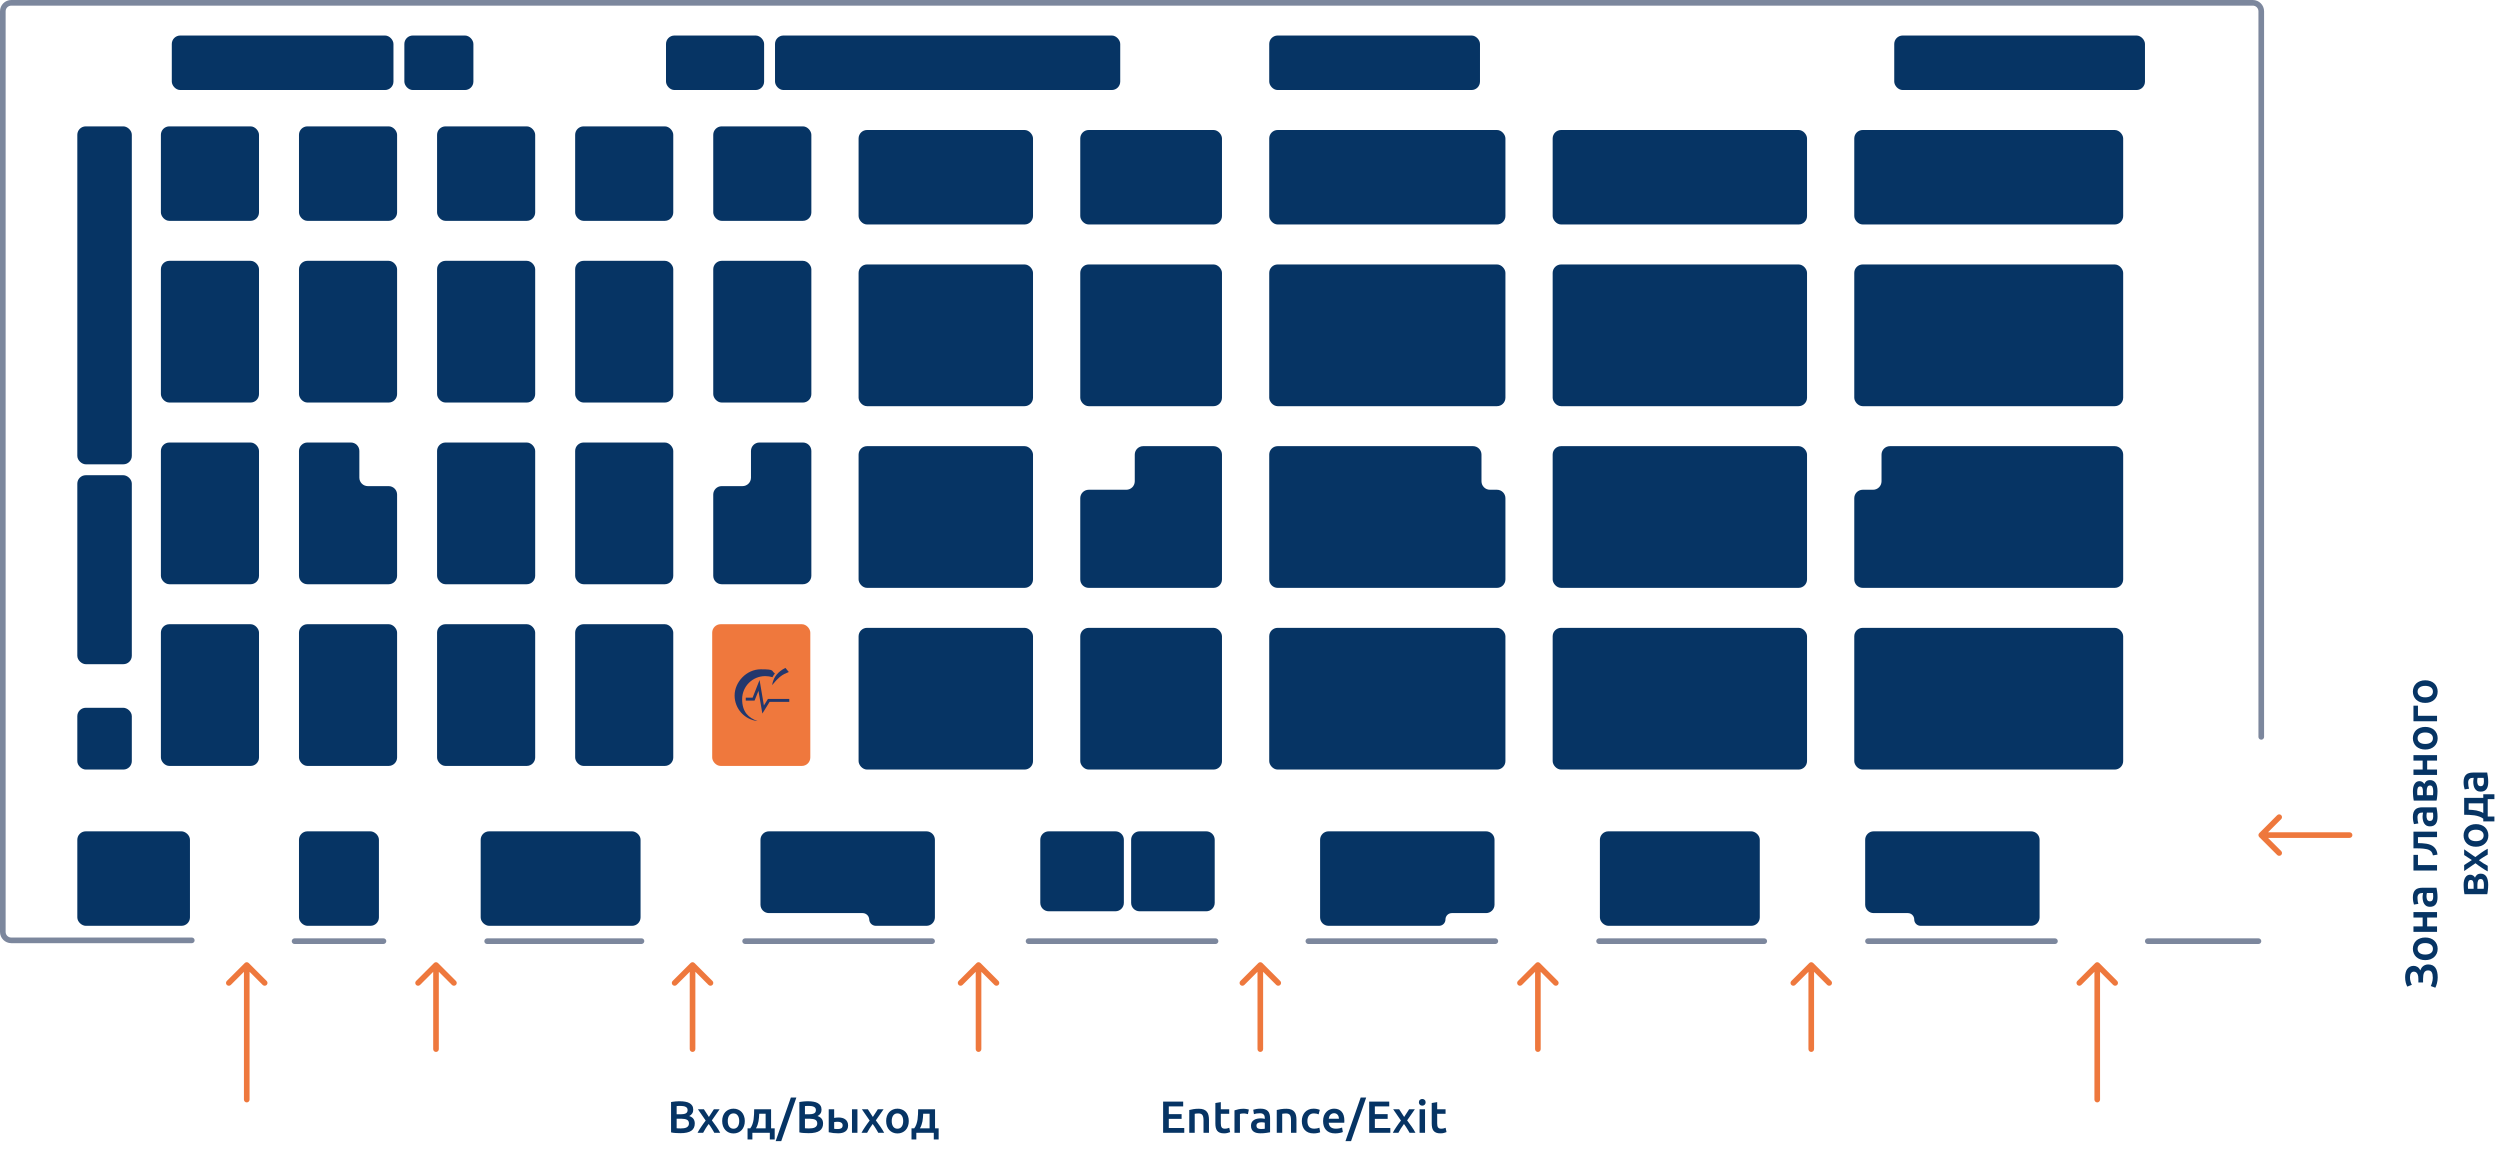
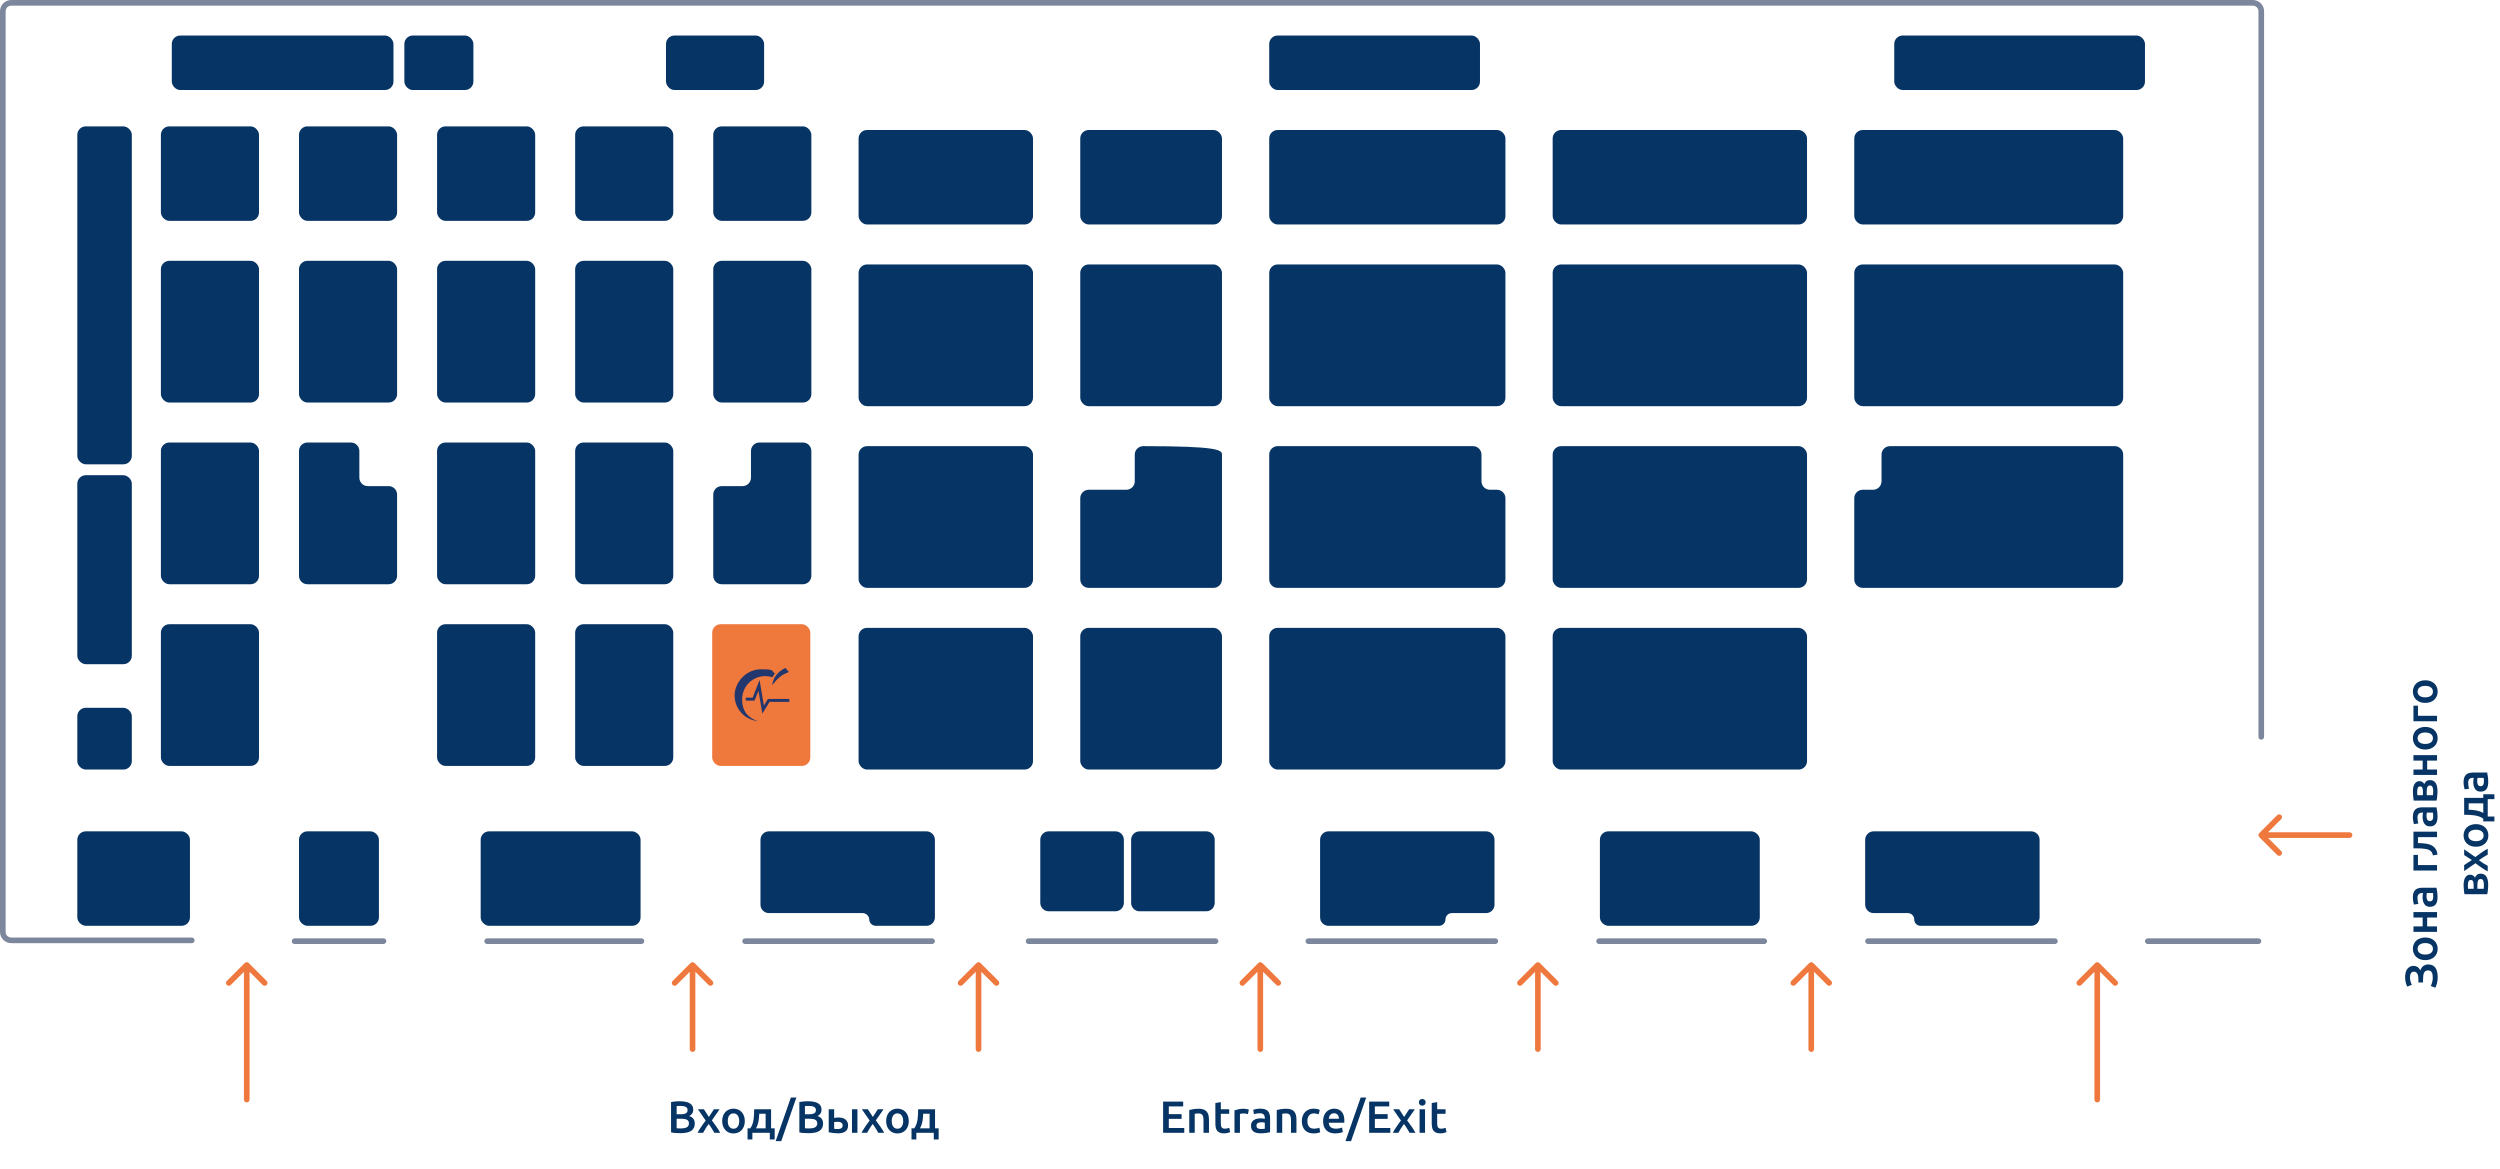
<svg xmlns="http://www.w3.org/2000/svg" width="789" height="369" viewBox="0 0 789 369" fill="none">
  <path d="M60.525 296.776L3.557 296.776C2.084 296.776 0.889 295.581 0.889 294.108L0.889 3.557C0.889 2.084 2.084 0.889 3.557 0.889L710.986 0.889C712.46 0.889 713.654 2.084 713.654 3.557L713.654 232.552" stroke="#7C879D" stroke-width="1.779" stroke-linecap="round" stroke-linejoin="round" />
  <rect x="570.3" y="242.874" width="80.279" height="44.727" rx="2.668" transform="rotate(180 570.3 242.874)" fill="#063464" />
  <rect x="570.299" y="185.531" width="80.279" height="44.727" rx="2.668" transform="rotate(180 570.299 185.531)" fill="#063464" />
  <rect x="570.299" y="128.189" width="80.279" height="44.727" rx="2.668" transform="rotate(180 570.299 128.189)" fill="#063464" />
  <rect x="570.299" y="70.846" width="80.279" height="29.818" rx="2.668" transform="rotate(180 570.299 70.846)" fill="#063464" />
  <rect x="326.02" y="242.874" width="55.049" height="44.727" rx="2.668" transform="rotate(180 326.02 242.874)" fill="#063464" />
  <rect x="326.02" y="185.531" width="55.049" height="44.727" rx="2.668" transform="rotate(180 326.02 185.531)" fill="#063464" />
  <rect x="326.02" y="128.189" width="55.049" height="44.727" rx="2.668" transform="rotate(180 326.02 128.189)" fill="#063464" />
  <rect x="326.02" y="70.846" width="55.049" height="29.818" rx="2.668" transform="rotate(180 326.02 70.846)" fill="#063464" />
  <rect x="475.11" y="242.874" width="74.545" height="44.727" rx="2.668" transform="rotate(180 475.11 242.874)" fill="#063464" />
  <rect x="475.112" y="128.189" width="74.545" height="44.727" rx="2.668" transform="rotate(180 475.112 128.189)" fill="#063464" />
  <rect x="475.112" y="70.846" width="74.545" height="29.818" rx="2.668" transform="rotate(180 475.112 70.846)" fill="#063464" />
  <path d="M400.566 182.863C400.566 184.336 401.76 185.531 403.234 185.531L472.443 185.531C473.916 185.531 475.111 184.336 475.111 182.863L475.111 157.234C475.111 155.761 473.916 154.566 472.443 154.566L470.224 154.566C468.75 154.566 467.556 153.372 467.556 151.898L467.556 143.472C467.556 141.998 466.361 140.804 464.888 140.804L403.234 140.804C401.76 140.804 400.566 141.998 400.566 143.472L400.566 182.863Z" fill="#063464" />
  <rect x="385.656" y="242.874" width="44.727" height="44.727" rx="2.668" transform="rotate(180 385.656 242.874)" fill="#063464" />
  <rect x="385.656" y="128.189" width="44.727" height="44.727" rx="2.668" transform="rotate(180 385.656 128.189)" fill="#063464" />
  <rect x="385.656" y="70.846" width="44.727" height="29.818" rx="2.668" transform="rotate(180 385.656 70.846)" fill="#063464" />
-   <path d="M385.656 182.863C385.656 184.336 384.462 185.531 382.988 185.531L343.597 185.531C342.124 185.531 340.929 184.336 340.929 182.863L340.929 157.234C340.929 155.761 342.124 154.566 343.597 154.566L355.464 154.566C356.937 154.566 358.132 153.372 358.132 151.898L358.132 143.472C358.132 141.998 359.326 140.804 360.8 140.804L382.988 140.804C384.462 140.804 385.656 141.998 385.656 143.472L385.656 182.863Z" fill="#063464" />
+   <path d="M385.656 182.863C385.656 184.336 384.462 185.531 382.988 185.531L343.597 185.531C342.124 185.531 340.929 184.336 340.929 182.863L340.929 157.234C340.929 155.761 342.124 154.566 343.597 154.566L355.464 154.566C356.937 154.566 358.132 153.372 358.132 151.898L358.132 143.472C358.132 141.998 359.326 140.804 360.8 140.804C384.462 140.804 385.656 141.998 385.656 143.472L385.656 182.863Z" fill="#063464" />
  <rect x="212.483" y="241.727" width="30.965" height="44.727" rx="2.668" transform="rotate(180 212.483 241.727)" fill="#063464" />
  <rect x="255.733" y="241.727" width="30.965" height="44.727" rx="2.668" transform="rotate(180 255.733 241.727)" fill="#EF783D" />
  <rect x="212.483" y="184.385" width="30.965" height="44.727" rx="2.668" transform="rotate(180 212.483 184.385)" fill="#063464" />
  <rect x="212.483" y="127.043" width="30.965" height="44.727" rx="2.668" transform="rotate(180 212.483 127.043)" fill="#063464" />
  <rect x="212.483" y="69.7" width="30.965" height="29.818" rx="2.668" transform="rotate(180 212.483 69.7)" fill="#063464" />
  <rect x="168.903" y="241.727" width="30.965" height="44.727" rx="2.668" transform="rotate(180 168.903 241.727)" fill="#063464" />
  <rect x="168.904" y="184.385" width="30.965" height="44.727" rx="2.668" transform="rotate(180 168.904 184.385)" fill="#063464" />
  <rect x="168.904" y="127.042" width="30.965" height="44.727" rx="2.668" transform="rotate(180 168.904 127.042)" fill="#063464" />
  <rect x="168.904" y="69.7" width="30.965" height="29.818" rx="2.668" transform="rotate(180 168.904 69.7)" fill="#063464" />
  <rect x="81.743" y="241.727" width="30.965" height="44.727" rx="2.668" transform="rotate(180 81.743 241.727)" fill="#063464" />
  <rect x="81.743" y="184.385" width="30.965" height="44.727" rx="2.668" transform="rotate(180 81.743 184.385)" fill="#063464" />
  <rect x="81.743" y="127.042" width="30.965" height="44.727" rx="2.668" transform="rotate(180 81.743 127.042)" fill="#063464" />
  <rect x="81.743" y="69.7" width="30.965" height="29.818" rx="2.668" transform="rotate(180 81.743 69.7)" fill="#063464" />
  <rect x="256.064" y="127.042" width="30.965" height="44.727" rx="2.668" transform="rotate(180 256.064 127.042)" fill="#063464" />
  <rect x="256.064" y="69.7" width="30.965" height="29.818" rx="2.668" transform="rotate(180 256.064 69.7)" fill="#063464" />
  <path d="M256.063 181.717C256.063 183.19 254.868 184.385 253.395 184.385L227.766 184.385C226.292 184.385 225.098 183.19 225.098 181.717L225.098 156.088C225.098 154.614 226.292 153.42 227.766 153.42L234.339 153.42C235.813 153.42 237.007 152.225 237.007 150.752L237.007 142.325C237.007 140.852 238.202 139.658 239.675 139.658L253.395 139.658C254.868 139.658 256.063 140.852 256.063 142.325L256.063 181.717Z" fill="#063464" />
  <rect x="125.323" y="127.042" width="30.965" height="44.727" rx="2.668" transform="rotate(180 125.323 127.042)" fill="#063464" />
-   <rect x="125.323" y="241.727" width="30.965" height="44.727" rx="2.668" transform="rotate(180 125.323 241.727)" fill="#063464" />
  <rect x="125.323" y="69.7" width="30.965" height="29.818" rx="2.668" transform="rotate(180 125.323 69.7)" fill="#063464" />
  <path d="M94.358 181.717C94.358 183.19 95.552 184.385 97.025 184.385L122.654 184.385C124.128 184.385 125.322 183.19 125.322 181.717L125.322 156.088C125.322 154.614 124.128 153.42 122.654 153.42L116.081 153.42C114.607 153.42 113.413 152.225 113.413 150.752L113.413 142.326C113.413 140.852 112.218 139.658 110.745 139.658L97.025 139.658C95.552 139.658 94.358 140.852 94.358 142.326L94.358 181.717Z" fill="#063464" />
-   <rect x="670.075" y="242.874" width="84.867" height="44.727" rx="2.668" transform="rotate(180 670.075 242.874)" fill="#063464" />
  <path d="M670.075 182.863C670.075 184.336 668.88 185.531 667.407 185.531L587.876 185.531C586.403 185.531 585.208 184.336 585.208 182.863L585.208 157.234C585.208 155.761 586.403 154.566 587.876 154.566L591.142 154.566C592.615 154.566 593.81 153.372 593.81 151.898L593.81 143.472C593.81 141.998 595.004 140.804 596.478 140.804L667.407 140.804C668.88 140.804 670.075 141.998 670.075 143.472L670.075 182.863Z" fill="#063464" />
  <rect x="670.075" y="128.189" width="84.867" height="44.727" rx="2.668" transform="rotate(180 670.075 128.189)" fill="#063464" />
  <rect x="670.075" y="70.846" width="84.867" height="29.818" rx="2.668" transform="rotate(180 670.075 70.846)" fill="#063464" />
  <rect x="676.954" y="28.414" width="79.132" height="17.203" rx="2.668" transform="rotate(180 676.954 28.414)" fill="#063464" />
  <rect x="467.083" y="28.413" width="66.517" height="17.203" rx="2.668" transform="rotate(180 467.083 28.413)" fill="#063464" />
-   <rect x="353.545" y="28.413" width="108.95" height="17.203" rx="2.668" transform="rotate(180 353.545 28.413)" fill="#063464" />
  <rect x="241.154" y="28.413" width="30.965" height="17.203" rx="2.668" transform="rotate(180 241.154 28.413)" fill="#063464" />
  <rect x="149.405" y="28.413" width="21.79" height="17.203" rx="2.668" transform="rotate(180 149.405 28.413)" fill="#063464" />
  <rect x="124.176" y="28.413" width="69.958" height="17.203" rx="2.668" transform="rotate(180 124.176 28.413)" fill="#063464" />
  <rect width="106.657" height="17.203" rx="2.668" transform="matrix(-4.37114e-08 -1 -1 4.37114e-08 41.603 146.538)" fill="#063464" />
  <rect width="59.636" height="17.203" rx="2.668" transform="matrix(-4.37114e-08 -1 -1 4.37114e-08 41.603 209.615)" fill="#063464" />
  <rect width="19.496" height="17.203" rx="2.668" transform="matrix(-4.37114e-08 -1 -1 4.37114e-08 41.603 242.874)" fill="#063464" />
  <rect width="29.818" height="35.552" rx="2.668" transform="matrix(-4.37114e-08 -1 -1 4.37114e-08 59.952 292.188)" fill="#063464" />
  <rect width="29.818" height="25.231" rx="2.668" transform="matrix(-4.37114e-08 -1 -1 4.37114e-08 119.589 292.188)" fill="#063464" />
  <rect width="29.818" height="50.461" rx="2.668" transform="matrix(-4.37114e-08 -1 -1 4.37114e-08 202.161 292.188)" fill="#063464" />
  <rect width="29.818" height="50.461" rx="2.668" transform="matrix(-4.37114e-08 -1 -1 4.37114e-08 555.39 292.188)" fill="#063464" />
  <path d="M292.387 292.188C293.861 292.188 295.055 290.993 295.055 289.52L295.055 265.038C295.055 263.564 293.861 262.37 292.387 262.37L242.674 262.37C241.201 262.37 240.007 263.564 240.007 265.038L240.007 285.506C240.007 286.979 241.201 288.174 242.674 288.174L272.239 288.174C273.361 288.174 274.284 289.059 274.33 290.181C274.376 291.302 275.298 292.188 276.421 292.188L292.387 292.188Z" fill="#063464" />
  <path d="M380.696 287.601C382.169 287.601 383.364 286.406 383.364 284.933L383.363 265.038C383.363 263.565 382.169 262.37 380.696 262.37L359.654 262.37C358.181 262.37 356.986 263.565 356.986 265.038L356.986 284.933C356.986 286.406 358.181 287.601 359.654 287.601L373.393 287.601L376.22 287.601L380.696 287.601Z" fill="#063464" />
  <path d="M352.023 287.601C353.497 287.601 354.691 286.406 354.691 284.933L354.691 265.038C354.691 263.565 353.497 262.37 352.023 262.37L330.982 262.37C329.508 262.37 328.314 263.565 328.314 265.038L328.314 284.933C328.314 286.406 329.508 287.601 330.982 287.601L344.721 287.601L347.547 287.601L352.023 287.601Z" fill="#063464" />
  <path d="M419.289 292.188C417.816 292.188 416.622 290.993 416.622 289.52L416.622 265.038C416.622 263.564 417.816 262.37 419.289 262.37L469.002 262.37C470.476 262.37 471.67 263.564 471.67 265.038L471.67 285.506C471.67 286.979 470.476 288.174 469.002 288.174L458.195 288.174C457.086 288.174 456.188 289.072 456.188 290.181C456.188 291.289 455.289 292.188 454.181 292.188L419.289 292.188Z" fill="#063464" />
  <path d="M641.028 292.188C642.502 292.188 643.696 290.993 643.696 289.52L643.696 265.038C643.696 263.564 642.502 262.37 641.028 262.37L591.316 262.37C589.842 262.37 588.648 263.564 588.648 265.038L588.648 285.506C588.648 286.979 589.842 288.174 591.316 288.174L602.123 288.174C603.232 288.174 604.13 289.072 604.13 290.181C604.13 291.289 605.029 292.188 606.137 292.188L641.028 292.188Z" fill="#063464" />
  <line x1="0.889" y1="-0.889" x2="35.81" y2="-0.889" transform="matrix(-1 8.74228e-08 8.74228e-08 1 713.654 297.922)" stroke="#7C879D" stroke-width="1.779" stroke-linecap="round" />
  <line x1="0.889" y1="-0.889" x2="59.894" y2="-0.889" transform="matrix(-1 8.74228e-08 8.74228e-08 1 649.432 297.922)" stroke="#7C879D" stroke-width="1.779" stroke-linecap="round" />
  <line x1="0.889" y1="-0.889" x2="59.894" y2="-0.889" transform="matrix(-1 8.74228e-08 8.74228e-08 1 472.817 297.922)" stroke="#7C879D" stroke-width="1.779" stroke-linecap="round" />
  <line x1="0.889" y1="-0.889" x2="59.894" y2="-0.889" transform="matrix(-1 8.74228e-08 8.74228e-08 1 384.51 297.922)" stroke="#7C879D" stroke-width="1.779" stroke-linecap="round" />
  <line x1="0.889" y1="-0.889" x2="59.894" y2="-0.889" transform="matrix(-1 8.74228e-08 8.74228e-08 1 295.057 297.922)" stroke="#7C879D" stroke-width="1.779" stroke-linecap="round" />
  <line x1="0.889" y1="-0.889" x2="49.585" y2="-0.889" transform="matrix(-1 8.74228e-08 -0.023 1 203.315 297.922)" stroke="#7C879D" stroke-width="1.779" stroke-linecap="round" />
  <line x1="0.889" y1="-0.889" x2="28.936" y2="-0.889" transform="matrix(-1 8.74228e-08 -0.023 1 121.887 297.922)" stroke="#7C879D" stroke-width="1.779" stroke-linecap="round" />
  <line x1="0.889" y1="-0.889" x2="53.012" y2="-0.889" transform="matrix(-1 8.74228e-08 8.74228e-08 1 557.684 297.922)" stroke="#7C879D" stroke-width="1.779" stroke-linecap="round" />
  <path d="M244.563 212.544C244.255 212.896 244.035 213.291 243.815 213.687C243.815 213.687 243.815 213.687 243.815 213.731C243.111 213.511 242.319 213.379 241.526 213.379C237.477 213.379 234.219 216.632 234.219 220.675C234.219 224.719 236.244 226.565 239.105 227.576C234.968 227.136 231.842 223.664 231.842 219.489C231.842 215.313 235.54 211.226 240.118 211.226C244.695 211.226 243.287 211.709 244.563 212.544Z" fill="#22376D" />
  <path d="M249.009 212.06C247.909 212.499 247.116 212.851 246.236 213.554C246.148 213.598 246.104 213.686 246.016 213.73C245.752 213.95 245.488 214.214 245.179 214.521C245.003 214.697 244.871 214.873 244.695 215.049C244.387 215.4 244.035 215.796 243.683 216.235C243.771 215.752 243.859 215.268 244.035 214.829C244.123 214.565 244.211 214.345 244.343 214.082C244.563 213.686 244.783 213.291 245.091 212.939C245.752 212.104 246.676 211.401 247.865 210.785L248.965 212.104L249.009 212.06Z" fill="#22376D" />
  <path d="M240.601 225.201L239.369 218.037L238.136 221.114H235.363V220.191H237.52L239.721 214.609L241.086 222.652L242.362 220.586H249.097V221.509H242.89L240.601 225.201Z" fill="#22376D" />
  <path d="M662.518 303.93C662.17 303.583 661.607 303.583 661.26 303.93L655.6 309.589C655.253 309.937 655.253 310.5 655.6 310.847C655.948 311.194 656.511 311.194 656.858 310.847L661.889 305.816L666.919 310.847C667.267 311.194 667.83 311.194 668.177 310.847C668.524 310.5 668.524 309.937 668.177 309.589L662.518 303.93ZM660.999 347.033C660.999 347.524 661.398 347.922 661.889 347.922C662.38 347.922 662.778 347.524 662.778 347.033L661.889 347.033L660.999 347.033ZM661.889 304.559L660.999 304.559L660.999 347.033L661.889 347.033L662.778 347.033L662.778 304.559L661.889 304.559Z" fill="#EE783D" />
  <path d="M713.024 262.925C712.677 263.272 712.677 263.835 713.024 264.183L718.684 269.842C719.031 270.189 719.594 270.189 719.942 269.842C720.289 269.495 720.289 268.932 719.942 268.585L714.911 263.554L719.942 258.523C720.289 258.176 720.289 257.613 719.942 257.265C719.594 256.918 719.031 256.918 718.684 257.265L713.024 262.925ZM741.527 264.443C742.018 264.443 742.416 264.045 742.416 263.554C742.416 263.063 742.018 262.665 741.527 262.665V263.554V264.443ZM713.653 263.554V264.443L741.527 264.443V263.554V262.665L713.653 262.665V263.554Z" fill="#EE783D" />
  <path d="M572.261 303.93C571.914 303.583 571.351 303.583 571.004 303.93L565.344 309.589C564.997 309.937 564.997 310.5 565.344 310.847C565.692 311.194 566.255 311.194 566.602 310.847L571.633 305.816L576.663 310.847C577.011 311.194 577.574 311.194 577.921 310.847C578.268 310.5 578.268 309.937 577.921 309.589L572.261 303.93ZM570.743 331.105C570.743 331.596 571.141 331.994 571.633 331.994C572.124 331.994 572.522 331.596 572.522 331.105L571.633 331.105L570.743 331.105ZM571.633 304.559L570.743 304.559L570.743 331.105L571.633 331.105L572.522 331.105L572.522 304.559L571.633 304.559Z" fill="#EE783D" />
  <path d="M485.987 303.93C485.639 303.583 485.076 303.583 484.729 303.93L479.07 309.589C478.722 309.937 478.722 310.5 479.07 310.847C479.417 311.194 479.98 311.194 480.327 310.847L485.358 305.816L490.389 310.847C490.736 311.194 491.299 311.194 491.646 310.847C491.994 310.5 491.994 309.937 491.646 309.589L485.987 303.93ZM484.469 331.105C484.469 331.596 484.867 331.994 485.358 331.994C485.849 331.994 486.247 331.596 486.247 331.105L485.358 331.105L484.469 331.105ZM485.358 304.559L484.469 304.559L484.469 331.105L485.358 331.105L486.247 331.105L486.247 304.559L485.358 304.559Z" fill="#EE783D" />
  <path d="M398.383 303.93C398.036 303.583 397.473 303.583 397.125 303.93L391.466 309.589C391.119 309.937 391.119 310.5 391.466 310.847C391.813 311.194 392.376 311.194 392.723 310.847L397.754 305.816L402.785 310.847C403.132 311.194 403.695 311.194 404.042 310.847C404.39 310.5 404.39 309.937 404.042 309.589L398.383 303.93ZM396.865 331.105C396.865 331.596 397.263 331.994 397.754 331.994C398.245 331.994 398.643 331.596 398.643 331.105L397.754 331.105L396.865 331.105ZM397.754 304.559L396.865 304.559L396.865 331.105L397.754 331.105L398.643 331.105L398.643 304.559L397.754 304.559Z" fill="#EE783D" />
  <path d="M309.454 303.93C309.107 303.583 308.544 303.583 308.197 303.93L302.537 309.589C302.19 309.937 302.19 310.5 302.537 310.847C302.884 311.194 303.447 311.194 303.795 310.847L308.825 305.816L313.856 310.847C314.203 311.194 314.766 311.194 315.114 310.847C315.461 310.5 315.461 309.937 315.114 309.589L309.454 303.93ZM307.936 331.105C307.936 331.596 308.334 331.994 308.825 331.994C309.317 331.994 309.715 331.596 309.715 331.105L308.825 331.105L307.936 331.105ZM308.825 304.559L307.936 304.559L307.936 331.105L308.825 331.105L309.715 331.105L309.715 304.559L308.825 304.559Z" fill="#EE783D" />
  <path d="M219.197 303.93C218.85 303.583 218.287 303.583 217.94 303.93L212.28 309.589C211.933 309.937 211.933 310.5 212.28 310.847C212.627 311.194 213.19 311.194 213.538 310.847L218.568 305.816L223.599 310.847C223.946 311.194 224.509 311.194 224.857 310.847C225.204 310.5 225.204 309.937 224.857 309.589L219.197 303.93ZM217.679 331.105C217.679 331.596 218.077 331.994 218.568 331.994C219.06 331.994 219.458 331.596 219.458 331.105L218.568 331.105L217.679 331.105ZM218.568 304.559L217.679 304.559L217.679 331.105L218.568 331.105L219.458 331.105L219.458 304.559L218.568 304.559Z" fill="#EE783D" />
-   <path d="M138.232 303.93C137.885 303.583 137.322 303.583 136.974 303.93L131.315 309.589C130.968 309.937 130.968 310.5 131.315 310.847C131.662 311.194 132.225 311.194 132.572 310.847L137.603 305.816L142.634 310.847C142.981 311.194 143.544 311.194 143.891 310.847C144.239 310.5 144.239 309.937 143.891 309.589L138.232 303.93ZM136.714 331.105C136.714 331.596 137.112 331.994 137.603 331.994C138.094 331.994 138.492 331.596 138.492 331.105L137.603 331.105L136.714 331.105ZM137.603 304.559L136.714 304.559L136.714 331.105L137.603 331.105L138.492 331.105L138.492 304.559L137.603 304.559Z" fill="#EE783D" />
  <path d="M78.502 303.93C78.155 303.583 77.592 303.583 77.245 303.93L71.585 309.589C71.238 309.937 71.238 310.5 71.585 310.847C71.933 311.194 72.496 311.194 72.843 310.847L77.874 305.816L82.904 310.847C83.251 311.194 83.815 311.194 84.162 310.847C84.509 310.5 84.509 309.937 84.162 309.589L78.502 303.93ZM76.984 347.033C76.984 347.524 77.382 347.922 77.874 347.922C78.365 347.922 78.763 347.524 78.763 347.033L77.874 347.033L76.984 347.033ZM77.874 304.559L76.984 304.559L76.984 347.033L77.874 347.033L78.763 347.033L78.763 304.559L77.874 304.559Z" fill="#EE783D" />
  <path d="M214.759 357.632C214.237 357.632 213.711 357.613 213.18 357.575C212.649 357.547 212.184 357.48 211.785 357.376L211.785 347.8C211.994 347.762 212.217 347.729 212.454 347.701C212.691 347.663 212.933 347.634 213.18 347.615C213.426 347.596 213.668 347.582 213.905 347.572C214.152 347.563 214.385 347.558 214.603 347.558C215.2 347.558 215.755 347.606 216.267 347.701C216.78 347.786 217.221 347.933 217.591 348.142C217.97 348.35 218.264 348.625 218.473 348.967C218.682 349.308 218.786 349.73 218.786 350.233C218.786 350.698 218.672 351.096 218.444 351.428C218.226 351.76 217.918 352.026 217.52 352.225C218.117 352.424 218.558 352.719 218.843 353.107C219.127 353.496 219.27 353.99 219.27 354.587C219.27 355.602 218.9 356.366 218.16 356.878C217.42 357.381 216.286 357.632 214.759 357.632ZM213.55 353.079V356.081C213.749 356.1 213.962 356.115 214.19 356.124C214.418 356.133 214.626 356.138 214.816 356.138C215.186 356.138 215.528 356.115 215.841 356.067C216.163 356.02 216.438 355.939 216.666 355.825C216.903 355.702 217.088 355.541 217.221 355.341C217.363 355.142 217.434 354.886 217.434 354.573C217.434 354.013 217.23 353.624 216.822 353.406C216.414 353.188 215.85 353.079 215.129 353.079H213.55ZM213.55 351.67H214.816C215.499 351.67 216.035 351.576 216.424 351.386C216.813 351.187 217.007 350.836 217.007 350.333C217.007 349.859 216.803 349.522 216.396 349.323C215.997 349.123 215.475 349.024 214.83 349.024C214.555 349.024 214.309 349.029 214.09 349.038C213.882 349.048 213.702 349.062 213.55 349.081V351.67ZM223.727 352.51L225.306 350.077H227.113L224.666 353.591C225.178 354.255 225.666 354.929 226.131 355.612C226.606 356.285 226.995 356.921 227.298 357.518H225.434C225.349 357.338 225.235 357.134 225.093 356.907C224.96 356.669 224.813 356.428 224.652 356.181C224.5 355.925 224.338 355.673 224.168 355.427C223.997 355.18 223.831 354.948 223.67 354.73C223.338 355.156 223.01 355.631 222.688 356.152C222.375 356.665 222.114 357.12 221.905 357.518H220.141C220.283 357.234 220.454 356.93 220.653 356.608C220.852 356.285 221.066 355.958 221.293 355.626C221.521 355.284 221.754 354.948 221.991 354.616C222.237 354.274 222.479 353.952 222.716 353.648L220.255 350.077H222.147L223.727 352.51ZM235.063 353.79C235.063 354.379 234.978 354.915 234.807 355.398C234.636 355.882 234.394 356.295 234.081 356.636C233.768 356.978 233.389 357.243 232.943 357.433C232.507 357.623 232.023 357.718 231.492 357.718C230.96 357.718 230.477 357.623 230.04 357.433C229.604 357.243 229.229 356.978 228.916 356.636C228.603 356.295 228.356 355.882 228.176 355.398C228.006 354.915 227.92 354.379 227.92 353.79C227.92 353.202 228.006 352.671 228.176 352.197C228.356 351.713 228.603 351.3 228.916 350.959C229.239 350.617 229.618 350.357 230.054 350.176C230.491 349.987 230.97 349.892 231.492 349.892C232.013 349.892 232.492 349.987 232.929 350.176C233.375 350.357 233.754 350.617 234.067 350.959C234.38 351.3 234.622 351.713 234.793 352.197C234.973 352.671 235.063 353.202 235.063 353.79ZM233.299 353.79C233.299 353.051 233.137 352.467 232.815 352.04C232.502 351.604 232.061 351.386 231.492 351.386C230.922 351.386 230.477 351.604 230.154 352.04C229.841 352.467 229.685 353.051 229.685 353.79C229.685 354.54 229.841 355.133 230.154 355.569C230.477 356.005 230.922 356.224 231.492 356.224C232.061 356.224 232.502 356.005 232.815 355.569C233.137 355.133 233.299 354.54 233.299 353.79ZM235.926 356.11H236.78C237.074 355.721 237.302 355.289 237.463 354.815C237.634 354.331 237.757 353.828 237.833 353.307C237.909 352.775 237.956 352.235 237.975 351.685C237.994 351.134 238.008 350.598 238.018 350.077H243.354L243.354 356.11H244.492V359.624H242.955V357.518H237.449V359.624H235.926V356.11ZM241.632 356.11L241.632 351.5H239.611C239.592 351.889 239.569 352.287 239.54 352.695C239.512 353.093 239.46 353.492 239.384 353.89C239.308 354.279 239.204 354.663 239.071 355.043C238.947 355.413 238.781 355.768 238.573 356.11H241.632ZM246.556 360.151H244.792L249.601 346.377H251.337L246.556 360.151ZM255.25 357.632C254.729 357.632 254.202 357.613 253.671 357.575C253.14 357.547 252.675 357.48 252.277 357.376L252.277 347.8C252.485 347.762 252.708 347.729 252.945 347.701C253.182 347.663 253.424 347.634 253.671 347.615C253.918 347.596 254.16 347.582 254.397 347.572C254.643 347.563 254.876 347.558 255.094 347.558C255.691 347.558 256.246 347.606 256.759 347.701C257.271 347.786 257.712 347.933 258.082 348.142C258.461 348.35 258.755 348.625 258.964 348.967C259.173 349.308 259.277 349.73 259.277 350.233C259.277 350.698 259.163 351.096 258.936 351.428C258.717 351.76 258.409 352.026 258.011 352.225C258.608 352.424 259.05 352.719 259.334 353.107C259.619 353.496 259.761 353.99 259.761 354.587C259.761 355.602 259.391 356.366 258.651 356.878C257.911 357.381 256.778 357.632 255.25 357.632ZM254.041 353.079L254.041 356.081C254.24 356.1 254.454 356.115 254.681 356.124C254.909 356.133 255.118 356.138 255.307 356.138C255.677 356.138 256.019 356.115 256.332 356.067C256.654 356.02 256.929 355.939 257.157 355.825C257.394 355.702 257.579 355.541 257.712 355.341C257.854 355.142 257.925 354.886 257.925 354.573C257.925 354.013 257.721 353.624 257.314 353.406C256.906 353.188 256.341 353.079 255.62 353.079H254.041ZM254.041 351.67H255.307C255.99 351.67 256.526 351.576 256.915 351.386C257.304 351.187 257.499 350.836 257.499 350.333C257.499 349.859 257.295 349.522 256.887 349.323C256.488 349.123 255.967 349.024 255.322 349.024C255.046 349.024 254.8 349.029 254.582 349.038C254.373 349.048 254.193 349.062 254.041 349.081V351.67ZM270.607 357.518H268.885V350.077H270.607V357.518ZM263.264 352.823C263.407 352.785 263.611 352.752 263.876 352.723C264.151 352.695 264.417 352.681 264.673 352.681C265.081 352.681 265.465 352.728 265.826 352.823C266.196 352.918 266.513 353.07 266.779 353.278C267.054 353.477 267.268 353.738 267.419 354.061C267.581 354.374 267.661 354.749 267.661 355.185C267.661 355.631 267.585 356.01 267.434 356.323C267.282 356.636 267.068 356.892 266.793 357.092C266.518 357.291 266.186 357.438 265.797 357.533C265.418 357.628 264.996 357.675 264.531 357.675C263.99 357.675 263.478 357.646 262.994 357.59C262.52 357.533 262.036 357.447 261.543 357.333V350.077H263.264V352.823ZM264.488 356.323C264.934 356.323 265.285 356.233 265.541 356.053C265.807 355.863 265.94 355.564 265.94 355.156C265.94 354.948 265.897 354.772 265.811 354.63C265.726 354.488 265.608 354.374 265.456 354.288C265.313 354.194 265.147 354.127 264.958 354.089C264.777 354.051 264.588 354.032 264.389 354.032C264.208 354.032 264.009 354.042 263.791 354.061C263.582 354.07 263.407 354.094 263.264 354.132V356.252C263.388 356.271 263.568 356.29 263.805 356.309C264.042 356.318 264.27 356.323 264.488 356.323ZM275.473 352.51L277.052 350.077H278.86L276.412 353.591C276.924 354.255 277.413 354.929 277.878 355.612C278.352 356.285 278.741 356.921 279.045 357.518H277.181C277.095 357.338 276.981 357.134 276.839 356.907C276.706 356.669 276.559 356.428 276.398 356.181C276.246 355.925 276.085 355.673 275.914 355.427C275.743 355.18 275.577 354.948 275.416 354.73C275.084 355.156 274.757 355.631 274.434 356.152C274.121 356.665 273.86 357.12 273.652 357.518H271.887C272.03 357.234 272.2 356.93 272.4 356.608C272.599 356.285 272.812 355.958 273.04 355.626C273.268 355.284 273.5 354.948 273.737 354.616C273.984 354.274 274.226 353.952 274.463 353.648L272.001 350.077H273.894L275.473 352.51ZM286.81 353.79C286.81 354.379 286.724 354.915 286.553 355.398C286.383 355.882 286.141 356.295 285.828 356.636C285.515 356.978 285.135 357.243 284.689 357.433C284.253 357.623 283.769 357.718 283.238 357.718C282.707 357.718 282.223 357.623 281.787 357.433C281.35 357.243 280.976 356.978 280.663 356.636C280.35 356.295 280.103 355.882 279.923 355.398C279.752 354.915 279.667 354.379 279.667 353.79C279.667 353.202 279.752 352.671 279.923 352.197C280.103 351.713 280.35 351.3 280.663 350.959C280.985 350.617 281.365 350.357 281.801 350.176C282.237 349.987 282.716 349.892 283.238 349.892C283.76 349.892 284.239 349.987 284.675 350.176C285.121 350.357 285.5 350.617 285.813 350.959C286.127 351.3 286.368 351.713 286.539 352.197C286.719 352.671 286.81 353.202 286.81 353.79ZM285.045 353.79C285.045 353.051 284.884 352.467 284.561 352.04C284.248 351.604 283.807 351.386 283.238 351.386C282.669 351.386 282.223 351.604 281.901 352.04C281.588 352.467 281.431 353.051 281.431 353.79C281.431 354.54 281.588 355.133 281.901 355.569C282.223 356.005 282.669 356.224 283.238 356.224C283.807 356.224 284.248 356.005 284.561 355.569C284.884 355.133 285.045 354.54 285.045 353.79ZM287.673 356.11H288.526C288.82 355.721 289.048 355.289 289.209 354.815C289.38 354.331 289.503 353.828 289.579 353.307C289.655 352.775 289.703 352.235 289.722 351.685C289.741 351.134 289.755 350.598 289.764 350.077L295.1 350.077V356.11H296.238V359.624H294.702V357.518L289.195 357.518V359.624H287.673L287.673 356.11ZM293.378 356.11V351.5H291.358C291.339 351.889 291.315 352.287 291.287 352.695C291.258 353.093 291.206 353.492 291.13 353.89C291.054 354.279 290.95 354.663 290.817 355.043C290.694 355.413 290.528 355.768 290.319 356.11H293.378Z" fill="#063464" />
  <path d="M763.238 308.947C763.238 308.672 763.219 308.397 763.181 308.122C763.133 307.847 763.057 307.6 762.953 307.382C762.839 307.164 762.692 306.988 762.512 306.856C762.322 306.723 762.085 306.656 761.801 306.656C761.431 306.656 761.137 306.813 760.918 307.126C760.7 307.429 760.591 307.852 760.591 308.392C760.591 308.914 760.653 309.379 760.776 309.787C760.89 310.185 761.027 310.522 761.189 310.797L759.752 311.38C759.562 311.077 759.401 310.664 759.268 310.142C759.126 309.611 759.054 309.023 759.054 308.378C759.054 307.866 759.111 307.392 759.225 306.955C759.329 306.519 759.495 306.144 759.723 305.831C759.951 305.518 760.235 305.271 760.577 305.091C760.918 304.911 761.317 304.821 761.772 304.821C762.189 304.821 762.588 304.939 762.967 305.177C763.337 305.414 763.627 305.774 763.835 306.258C763.93 306.002 764.049 305.76 764.191 305.532C764.333 305.305 764.509 305.105 764.717 304.935C764.926 304.764 765.168 304.631 765.443 304.536C765.709 304.432 766.012 304.38 766.354 304.38C766.885 304.38 767.34 304.475 767.72 304.664C768.09 304.854 768.398 305.124 768.645 305.475C768.882 305.826 769.057 306.258 769.171 306.77C769.285 307.273 769.342 307.837 769.342 308.463C769.342 308.814 769.318 309.151 769.271 309.474C769.223 309.796 769.162 310.1 769.086 310.384C769.01 310.669 768.929 310.925 768.844 311.153C768.749 311.38 768.664 311.57 768.588 311.722L767.151 311.195C767.208 311.072 767.274 310.92 767.35 310.74C767.416 310.56 767.483 310.356 767.549 310.128C767.615 309.901 767.672 309.654 767.72 309.388C767.767 309.123 767.791 308.852 767.791 308.577C767.791 307.837 767.682 307.268 767.464 306.87C767.236 306.462 766.847 306.258 766.297 306.258C765.974 306.258 765.709 306.329 765.5 306.471C765.291 306.604 765.13 306.794 765.016 307.041C764.902 307.278 764.827 307.562 764.789 307.894C764.741 308.226 764.717 308.582 764.717 308.961L764.717 310.071L763.238 310.071L763.238 308.947ZM765.4 295.873C765.989 295.873 766.525 295.958 767.008 296.129C767.492 296.3 767.905 296.542 768.246 296.855C768.588 297.168 768.853 297.547 769.043 297.993C769.233 298.43 769.328 298.913 769.328 299.445C769.328 299.976 769.233 300.46 769.043 300.896C768.853 301.332 768.588 301.707 768.246 302.02C767.905 302.333 767.492 302.58 767.008 302.76C766.525 302.931 765.989 303.016 765.4 303.016C764.812 303.016 764.281 302.931 763.807 302.76C763.323 302.58 762.91 302.333 762.569 302.02C762.227 301.697 761.967 301.318 761.786 300.882C761.597 300.445 761.502 299.966 761.502 299.445C761.502 298.923 761.597 298.444 761.786 298.007C761.967 297.562 762.227 297.182 762.569 296.869C762.91 296.556 763.323 296.314 763.807 296.143C764.281 295.963 764.812 295.873 765.4 295.873ZM765.4 297.637C764.661 297.637 764.077 297.799 763.65 298.121C763.214 298.434 762.996 298.875 762.996 299.445C762.996 300.014 763.214 300.46 763.65 300.782C764.077 301.095 764.661 301.252 765.4 301.252C766.15 301.252 766.743 301.095 767.179 300.782C767.615 300.46 767.834 300.014 767.834 299.445C767.834 298.875 767.615 298.434 767.179 298.121C766.743 297.799 766.15 297.637 765.4 297.637ZM769.128 287.853L769.128 289.575L766.012 289.575L766.012 292.378L769.128 292.378L769.128 294.099L761.687 294.099L761.687 292.378L764.589 292.378L764.589 289.575L761.687 289.575L761.687 287.853L769.128 287.853ZM767.919 283.047C767.919 282.516 767.891 282.112 767.834 281.837L765.927 281.837C765.898 281.932 765.87 282.07 765.842 282.25C765.813 282.43 765.799 282.629 765.799 282.848C765.799 283.037 765.813 283.232 765.842 283.431C765.87 283.621 765.922 283.796 765.998 283.957C766.074 284.109 766.183 284.232 766.325 284.327C766.458 284.422 766.629 284.47 766.838 284.47C767.245 284.47 767.53 284.342 767.691 284.085C767.843 283.829 767.919 283.483 767.919 283.047ZM761.502 283.189C761.502 282.62 761.573 282.141 761.715 281.752C761.857 281.363 762.057 281.055 762.313 280.827C762.569 280.59 762.882 280.424 763.252 280.329C763.612 280.225 764.011 280.173 764.447 280.173L768.958 280.173C769.015 280.438 769.081 280.841 769.157 281.382C769.242 281.913 769.285 282.516 769.285 283.189C769.285 283.635 769.242 284.043 769.157 284.413C769.072 284.783 768.934 285.1 768.744 285.366C768.555 285.622 768.308 285.826 768.004 285.978C767.701 286.12 767.326 286.191 766.88 286.191C766.453 286.191 766.093 286.111 765.799 285.949C765.505 285.779 765.268 285.551 765.087 285.266C764.898 284.982 764.765 284.655 764.689 284.285C764.604 283.905 764.561 283.512 764.561 283.104C764.561 282.914 764.575 282.715 764.604 282.506C764.623 282.297 764.661 282.074 764.717 281.837L764.433 281.837C764.234 281.837 764.044 281.861 763.864 281.908C763.683 281.956 763.527 282.041 763.394 282.165C763.252 282.278 763.143 282.435 763.067 282.634C762.991 282.824 762.953 283.066 762.953 283.36C762.953 283.758 762.982 284.123 763.038 284.455C763.095 284.787 763.162 285.058 763.238 285.266L761.843 285.48C761.767 285.262 761.691 284.944 761.616 284.527C761.54 284.109 761.502 283.663 761.502 283.189ZM763.11 269.806L763.11 273.021L769.128 273.021L769.128 274.743L761.687 274.743L761.687 269.806L763.11 269.806ZM763.11 266.087C763.527 266.097 763.963 266.111 764.419 266.13C764.864 266.149 765.306 266.196 765.742 266.272C766.178 266.339 766.596 266.448 766.994 266.6C767.392 266.751 767.753 266.965 768.075 267.24C768.389 267.505 768.654 267.842 768.872 268.25C769.081 268.649 769.214 269.137 769.271 269.716L767.834 269.958C767.739 269.474 767.587 269.099 767.378 268.834C767.16 268.568 766.885 268.364 766.553 268.222C766.306 268.108 766.027 268.022 765.713 267.966C765.4 267.899 765.073 267.852 764.732 267.823C764.381 267.785 764.025 267.762 763.665 267.752C763.304 267.743 762.953 267.738 762.612 267.738L761.687 267.738L761.687 262.473L769.128 262.473L769.128 264.195L763.11 264.195L763.11 266.087ZM767.919 257.66C767.919 257.129 767.891 256.725 767.834 256.45L765.927 256.45C765.898 256.545 765.87 256.683 765.842 256.863C765.813 257.043 765.799 257.242 765.799 257.461C765.799 257.65 765.813 257.845 765.842 258.044C765.87 258.234 765.922 258.409 765.998 258.57C766.074 258.722 766.183 258.846 766.325 258.94C766.458 259.035 766.629 259.083 766.838 259.083C767.245 259.083 767.53 258.955 767.691 258.699C767.843 258.442 767.919 258.096 767.919 257.66ZM761.502 257.802C761.502 257.233 761.573 256.754 761.715 256.365C761.857 255.976 762.057 255.668 762.313 255.44C762.569 255.203 762.882 255.037 763.252 254.942C763.612 254.838 764.011 254.786 764.447 254.786L768.958 254.786C769.015 255.051 769.081 255.454 769.157 255.995C769.242 256.526 769.285 257.129 769.285 257.802C769.285 258.248 769.242 258.656 769.157 259.026C769.072 259.396 768.934 259.714 768.744 259.979C768.555 260.235 768.308 260.439 768.004 260.591C767.701 260.733 767.326 260.804 766.88 260.804C766.453 260.804 766.093 260.724 765.799 260.563C765.505 260.392 765.268 260.164 765.087 259.88C764.898 259.595 764.765 259.268 764.689 258.898C764.604 258.518 764.561 258.125 764.561 257.717C764.561 257.527 764.575 257.328 764.604 257.119C764.623 256.91 764.661 256.688 764.717 256.45L764.433 256.45C764.234 256.45 764.044 256.474 763.864 256.522C763.683 256.569 763.527 256.654 763.394 256.778C763.252 256.891 763.143 257.048 763.067 257.247C762.991 257.437 762.953 257.679 762.953 257.973C762.953 258.371 762.982 258.737 763.038 259.069C763.095 259.401 763.162 259.671 763.238 259.88L761.843 260.093C761.767 259.875 761.691 259.557 761.616 259.14C761.54 258.722 761.502 258.276 761.502 257.802ZM769.271 249.718C769.271 249.993 769.261 250.273 769.242 250.557C769.223 250.842 769.2 251.117 769.171 251.382C769.143 251.638 769.114 251.88 769.086 252.108C769.048 252.336 769.01 252.525 768.972 252.677L761.786 252.677C761.748 252.525 761.715 252.336 761.687 252.108C761.649 251.88 761.62 251.638 761.601 251.382C761.573 251.117 761.554 250.842 761.544 250.557C761.525 250.273 761.516 249.993 761.516 249.718C761.516 248.712 761.701 247.929 762.071 247.37C762.431 246.81 762.939 246.53 763.593 246.53C763.935 246.53 764.238 246.616 764.504 246.786C764.77 246.957 764.969 247.18 765.102 247.455C765.234 247.114 765.443 246.82 765.728 246.573C766.012 246.326 766.415 246.203 766.937 246.203C767.687 246.203 768.265 246.497 768.673 247.085C769.071 247.673 769.271 248.551 769.271 249.718ZM764.675 249.675C764.675 249.248 764.613 248.897 764.49 248.622C764.366 248.337 764.12 248.195 763.75 248.195C763.57 248.195 763.423 248.243 763.309 248.337C763.195 248.423 763.105 248.541 763.038 248.693C762.972 248.845 762.929 249.02 762.91 249.22C762.882 249.419 762.868 249.627 762.868 249.846C762.868 250.016 762.872 250.216 762.882 250.443C762.891 250.661 762.906 250.837 762.925 250.97L764.675 250.97L764.675 249.675ZM767.848 250.97C767.867 250.856 767.886 250.671 767.905 250.415C767.914 250.149 767.919 249.903 767.919 249.675C767.919 249.163 767.848 248.741 767.706 248.409C767.563 248.067 767.293 247.896 766.894 247.896C766.506 247.896 766.24 248.053 766.098 248.366C765.946 248.669 765.87 249.068 765.87 249.561L765.87 250.97L767.848 250.97ZM769.128 238.33L769.128 240.051L766.012 240.051L766.012 242.854L769.128 242.854L769.128 244.576L761.687 244.576L761.687 242.854L764.589 242.854L764.589 240.051L761.687 240.051L761.687 238.33L769.128 238.33ZM765.4 229.411C765.989 229.411 766.525 229.497 767.008 229.668C767.492 229.838 767.905 230.08 768.246 230.393C768.588 230.706 768.853 231.086 769.043 231.531C769.233 231.968 769.328 232.452 769.328 232.983C769.328 233.514 769.233 233.998 769.043 234.434C768.853 234.871 768.588 235.245 768.246 235.558C767.905 235.871 767.492 236.118 767.008 236.298C766.525 236.469 765.989 236.554 765.4 236.554C764.812 236.554 764.281 236.469 763.807 236.298C763.323 236.118 762.91 235.871 762.569 235.558C762.227 235.236 761.967 234.856 761.786 234.42C761.597 233.984 761.502 233.505 761.502 232.983C761.502 232.461 761.597 231.982 761.786 231.546C761.967 231.1 762.227 230.72 762.569 230.407C762.91 230.094 763.323 229.852 763.807 229.682C764.281 229.502 764.812 229.411 765.4 229.411ZM765.4 231.176C764.661 231.176 764.077 231.337 763.65 231.66C763.214 231.973 762.996 232.414 762.996 232.983C762.996 233.552 763.214 233.998 763.65 234.32C764.077 234.633 764.661 234.79 765.4 234.79C766.15 234.79 766.743 234.633 767.179 234.32C767.615 233.998 767.834 233.552 767.834 232.983C767.834 232.414 767.615 231.973 767.179 231.66C766.743 231.337 766.15 231.176 765.4 231.176ZM763.11 222.7L763.11 225.916L769.128 225.916L769.128 227.638L761.687 227.638L761.687 222.7L763.11 222.7ZM765.4 214.696C765.989 214.696 766.525 214.782 767.008 214.952C767.492 215.123 767.905 215.365 768.246 215.678C768.588 215.991 768.853 216.37 769.043 216.816C769.233 217.253 769.328 217.736 769.328 218.268C769.328 218.799 769.233 219.283 769.043 219.719C768.853 220.155 768.588 220.53 768.246 220.843C767.905 221.156 767.492 221.403 767.008 221.583C766.525 221.754 765.989 221.839 765.4 221.839C764.812 221.839 764.281 221.754 763.807 221.583C763.323 221.403 762.91 221.156 762.569 220.843C762.227 220.521 761.967 220.141 761.786 219.705C761.597 219.268 761.502 218.789 761.502 218.268C761.502 217.746 761.597 217.267 761.786 216.831C761.967 216.385 762.227 216.005 762.569 215.692C762.91 215.379 763.323 215.137 763.807 214.967C764.281 214.786 764.812 214.696 765.4 214.696ZM765.4 216.461C764.661 216.461 764.077 216.622 763.65 216.944C763.214 217.257 762.996 217.698 762.996 218.268C762.996 218.837 763.214 219.283 763.65 219.605C764.077 219.918 764.661 220.075 765.4 220.075C766.15 220.075 766.743 219.918 767.179 219.605C767.615 219.283 767.834 218.837 767.834 218.268C767.834 217.698 767.615 217.257 767.179 216.944C766.743 216.622 766.15 216.461 765.4 216.461ZM785.271 279.245C785.271 279.52 785.261 279.8 785.242 280.085C785.223 280.369 785.2 280.644 785.171 280.91C785.143 281.166 785.114 281.408 785.086 281.636C785.048 281.863 785.01 282.053 784.972 282.205L777.786 282.205C777.748 282.053 777.715 281.863 777.687 281.636C777.649 281.408 777.62 281.166 777.601 280.91C777.573 280.644 777.554 280.369 777.544 280.085C777.525 279.8 777.516 279.52 777.516 279.245C777.516 278.24 777.701 277.457 778.071 276.898C778.431 276.338 778.939 276.058 779.593 276.058C779.935 276.058 780.238 276.143 780.504 276.314C780.77 276.485 780.969 276.708 781.102 276.983C781.234 276.641 781.443 276.347 781.728 276.101C782.012 275.854 782.415 275.731 782.937 275.731C783.687 275.731 784.265 276.025 784.673 276.613C785.072 277.201 785.271 278.079 785.271 279.245ZM780.675 279.203C780.675 278.776 780.613 278.425 780.49 278.15C780.366 277.865 780.12 277.723 779.75 277.723C779.57 277.723 779.423 277.77 779.309 277.865C779.195 277.95 779.105 278.069 779.038 278.221C778.972 278.373 778.929 278.548 778.91 278.747C778.882 278.946 778.868 279.155 778.868 279.373C778.868 279.544 778.872 279.743 778.882 279.971C778.891 280.189 778.906 280.365 778.925 280.497L780.675 280.497L780.675 279.203ZM783.848 280.497C783.867 280.384 783.886 280.199 783.905 279.943C783.914 279.677 783.919 279.43 783.919 279.203C783.919 278.69 783.848 278.268 783.706 277.936C783.563 277.595 783.293 277.424 782.894 277.424C782.506 277.424 782.24 277.581 782.098 277.894C781.946 278.197 781.87 278.596 781.87 279.089L781.87 280.497L783.848 280.497ZM780.12 271.429L777.687 269.849L777.687 268.042L781.201 270.49C781.865 269.978 782.539 269.489 783.222 269.024C783.895 268.55 784.531 268.161 785.128 267.857L785.128 269.721C784.948 269.807 784.744 269.921 784.517 270.063C784.279 270.196 784.038 270.343 783.791 270.504C783.535 270.656 783.283 270.817 783.037 270.988C782.79 271.159 782.558 271.325 782.34 271.486C782.766 271.818 783.241 272.145 783.762 272.468C784.275 272.781 784.73 273.041 785.128 273.25L785.128 275.015C784.844 274.872 784.54 274.701 784.218 274.502C783.895 274.303 783.568 274.09 783.236 273.862C782.894 273.634 782.558 273.402 782.226 273.165C781.884 272.918 781.562 272.676 781.258 272.439L777.687 274.901L777.687 273.008L780.12 271.429ZM781.4 260.092C781.989 260.092 782.525 260.178 783.008 260.349C783.492 260.519 783.905 260.761 784.246 261.074C784.588 261.387 784.853 261.767 785.043 262.213C785.233 262.649 785.328 263.133 785.328 263.664C785.328 264.195 785.233 264.679 785.043 265.115C784.853 265.552 784.588 265.926 784.246 266.239C783.905 266.552 783.492 266.799 783.008 266.979C782.525 267.15 781.989 267.235 781.4 267.235C780.812 267.235 780.281 267.15 779.807 266.979C779.323 266.799 778.91 266.552 778.569 266.239C778.227 265.917 777.967 265.537 777.786 265.101C777.597 264.665 777.502 264.186 777.502 263.664C777.502 263.142 777.597 262.663 777.786 262.227C777.967 261.781 778.227 261.401 778.569 261.088C778.91 260.775 779.323 260.534 779.807 260.363C780.281 260.183 780.812 260.092 781.4 260.092ZM781.4 261.857C780.661 261.857 780.077 262.018 779.65 262.341C779.214 262.654 778.996 263.095 778.996 263.664C778.996 264.233 779.214 264.679 779.65 265.001C780.077 265.314 780.661 265.471 781.4 265.471C782.15 265.471 782.743 265.314 783.179 265.001C783.615 264.679 783.834 264.233 783.834 263.664C783.834 263.095 783.615 262.654 783.179 262.341C782.743 262.018 782.15 261.857 781.4 261.857ZM783.72 259.229L783.72 258.376C783.331 258.082 782.899 257.854 782.425 257.693C781.941 257.522 781.438 257.399 780.917 257.323C780.385 257.247 779.845 257.199 779.295 257.18C778.744 257.161 778.208 257.147 777.687 257.138L777.687 251.802L783.72 251.802L783.72 250.664L787.234 250.664L787.234 252.2L785.128 252.2L785.128 257.707L787.234 257.707L787.234 259.229L783.72 259.229ZM783.72 253.524L779.11 253.524L779.11 255.544C779.499 255.563 779.897 255.587 780.305 255.615C780.703 255.644 781.102 255.696 781.5 255.772C781.889 255.848 782.273 255.952 782.653 256.085C783.023 256.208 783.378 256.374 783.72 256.583L783.72 253.524ZM783.919 246.696C783.919 246.165 783.891 245.762 783.834 245.487L781.927 245.487C781.898 245.582 781.87 245.719 781.842 245.9C781.813 246.08 781.799 246.279 781.799 246.497C781.799 246.687 781.813 246.881 781.842 247.081C781.87 247.27 781.922 247.446 781.998 247.607C782.074 247.759 782.183 247.882 782.325 247.977C782.458 248.072 782.629 248.119 782.838 248.119C783.245 248.119 783.53 247.991 783.691 247.735C783.843 247.479 783.919 247.133 783.919 246.696ZM777.502 246.839C777.502 246.27 777.573 245.79 777.715 245.402C777.857 245.013 778.057 244.704 778.313 244.477C778.569 244.24 778.882 244.074 779.252 243.979C779.612 243.874 780.011 243.822 780.447 243.822L784.958 243.822C785.015 244.088 785.081 244.491 785.157 245.032C785.242 245.563 785.285 246.165 785.285 246.839C785.285 247.285 785.242 247.692 785.157 248.062C785.071 248.432 784.934 248.75 784.744 249.016C784.555 249.272 784.308 249.476 784.004 249.628C783.701 249.77 783.326 249.841 782.88 249.841C782.453 249.841 782.093 249.76 781.799 249.599C781.505 249.428 781.268 249.201 781.087 248.916C780.898 248.632 780.765 248.304 780.689 247.934C780.604 247.555 780.561 247.161 780.561 246.753C780.561 246.564 780.575 246.364 780.604 246.156C780.623 245.947 780.661 245.724 780.717 245.487L780.433 245.487C780.234 245.487 780.044 245.511 779.864 245.558C779.683 245.605 779.527 245.691 779.394 245.814C779.252 245.928 779.143 246.085 779.067 246.284C778.991 246.473 778.953 246.715 778.953 247.009C778.953 247.408 778.982 247.773 779.038 248.105C779.095 248.437 779.162 248.707 779.238 248.916L777.843 249.13C777.767 248.911 777.691 248.594 777.616 248.176C777.54 247.759 777.502 247.313 777.502 246.839Z" fill="#063464" />
  <path d="M367.08 357.518V347.658H373.412V349.18H368.873V351.613H372.914V353.107H368.873V355.996L373.754 355.996V357.518H367.08ZM375.332 350.319C375.664 350.224 376.096 350.134 376.627 350.048C377.158 349.963 377.746 349.92 378.391 349.92C378.999 349.92 379.506 350.006 379.914 350.176C380.322 350.338 380.644 350.57 380.882 350.874C381.128 351.168 381.299 351.528 381.394 351.955C381.498 352.372 381.55 352.832 381.55 353.335V357.518H379.829V353.605C379.829 353.207 379.8 352.87 379.743 352.595C379.696 352.311 379.61 352.083 379.487 351.912C379.373 351.732 379.212 351.604 379.003 351.528C378.804 351.443 378.557 351.4 378.263 351.4C378.045 351.4 377.818 351.414 377.58 351.443C377.343 351.471 377.168 351.495 377.054 351.514V357.518H375.332V350.319ZM383.57 348.113L385.292 347.829V350.077H387.939V351.514H385.292V354.545C385.292 355.142 385.387 355.569 385.577 355.825C385.766 356.081 386.089 356.209 386.544 356.209C386.857 356.209 387.132 356.176 387.369 356.11C387.616 356.043 387.81 355.982 387.953 355.925L388.237 357.291C388.038 357.376 387.777 357.462 387.455 357.547C387.132 357.642 386.753 357.689 386.316 357.689C385.785 357.689 385.339 357.618 384.979 357.476C384.628 357.333 384.348 357.13 384.139 356.864C383.931 356.589 383.784 356.262 383.698 355.882C383.613 355.493 383.57 355.052 383.57 354.559V348.113ZM393.843 351.628C393.701 351.58 393.502 351.533 393.245 351.485C392.999 351.428 392.709 351.4 392.377 351.4C392.188 351.4 391.984 351.419 391.766 351.457C391.557 351.495 391.41 351.528 391.325 351.557V357.518H389.603V350.432C389.935 350.309 390.347 350.195 390.841 350.091C391.344 349.977 391.898 349.92 392.506 349.92C392.619 349.92 392.752 349.93 392.904 349.949C393.056 349.958 393.208 349.977 393.359 350.006C393.511 350.025 393.658 350.053 393.8 350.091C393.943 350.119 394.056 350.148 394.142 350.176L393.843 351.628ZM397.96 356.309C398.491 356.309 398.894 356.281 399.169 356.224V354.317C399.074 354.288 398.937 354.26 398.757 354.232C398.576 354.203 398.377 354.189 398.159 354.189C397.969 354.189 397.775 354.203 397.576 354.232C397.386 354.26 397.21 354.312 397.049 354.388C396.897 354.464 396.774 354.573 396.679 354.715C396.584 354.848 396.537 355.019 396.537 355.228C396.537 355.635 396.665 355.92 396.921 356.081C397.177 356.233 397.523 356.309 397.96 356.309ZM397.817 349.892C398.387 349.892 398.866 349.963 399.255 350.105C399.644 350.247 399.952 350.447 400.179 350.703C400.417 350.959 400.583 351.272 400.677 351.642C400.782 352.002 400.834 352.401 400.834 352.837V357.348C400.568 357.405 400.165 357.471 399.625 357.547C399.093 357.632 398.491 357.675 397.817 357.675C397.372 357.675 396.964 357.632 396.594 357.547C396.224 357.462 395.906 357.324 395.64 357.134C395.384 356.945 395.18 356.698 395.029 356.394C394.886 356.091 394.815 355.716 394.815 355.27C394.815 354.843 394.896 354.483 395.057 354.189C395.228 353.895 395.455 353.658 395.74 353.477C396.025 353.288 396.352 353.155 396.722 353.079C397.101 352.994 397.495 352.951 397.903 352.951C398.093 352.951 398.292 352.965 398.5 352.994C398.709 353.013 398.932 353.051 399.169 353.107V352.823C399.169 352.624 399.146 352.434 399.098 352.254C399.051 352.074 398.965 351.917 398.842 351.784C398.728 351.642 398.572 351.533 398.372 351.457C398.183 351.381 397.941 351.343 397.647 351.343C397.248 351.343 396.883 351.372 396.551 351.428C396.219 351.485 395.949 351.552 395.74 351.628L395.527 350.233C395.745 350.157 396.063 350.081 396.48 350.006C396.897 349.93 397.343 349.892 397.817 349.892ZM402.942 350.319C403.274 350.224 403.706 350.134 404.237 350.048C404.768 349.963 405.357 349.92 406.002 349.92C406.609 349.92 407.116 350.006 407.524 350.176C407.932 350.338 408.255 350.57 408.492 350.874C408.738 351.168 408.909 351.528 409.004 351.955C409.108 352.372 409.16 352.832 409.16 353.335V357.518H407.439V353.605C407.439 353.207 407.41 352.87 407.353 352.595C407.306 352.311 407.221 352.083 407.097 351.912C406.983 351.732 406.822 351.604 406.613 351.528C406.414 351.443 406.168 351.4 405.874 351.4C405.655 351.4 405.428 351.414 405.191 351.443C404.953 351.471 404.778 351.495 404.664 351.514V357.518H402.942V350.319ZM410.853 353.805C410.853 353.255 410.939 352.742 411.109 352.268C411.28 351.784 411.522 351.367 411.835 351.016C412.157 350.665 412.546 350.39 413.002 350.191C413.457 349.991 413.969 349.892 414.538 349.892C415.24 349.892 415.904 350.02 416.53 350.276L416.161 351.685C415.961 351.599 415.734 351.528 415.478 351.471C415.231 351.414 414.965 351.386 414.681 351.386C414.007 351.386 413.495 351.599 413.144 352.026C412.793 352.443 412.618 353.036 412.618 353.805C412.618 354.545 412.784 355.133 413.116 355.569C413.448 355.996 414.007 356.209 414.795 356.209C415.089 356.209 415.378 356.181 415.663 356.124C415.947 356.067 416.194 355.996 416.402 355.911L416.644 357.333C416.455 357.428 416.165 357.514 415.776 357.59C415.397 357.665 415.003 357.703 414.595 357.703C413.96 357.703 413.405 357.609 412.931 357.419C412.466 357.22 412.077 356.949 411.764 356.608C411.46 356.257 411.233 355.844 411.081 355.37C410.929 354.886 410.853 354.364 410.853 353.805ZM417.565 353.833C417.565 353.179 417.659 352.605 417.849 352.111C418.048 351.618 418.309 351.21 418.632 350.888C418.954 350.556 419.324 350.309 419.742 350.148C420.159 349.977 420.586 349.892 421.022 349.892C422.047 349.892 422.844 350.21 423.413 350.845C423.991 351.481 424.281 352.429 424.281 353.691C424.281 353.786 424.276 353.895 424.266 354.018C424.266 354.132 424.262 354.236 424.252 354.331H419.343C419.391 354.929 419.599 355.394 419.969 355.726C420.349 356.048 420.894 356.209 421.606 356.209C422.023 356.209 422.402 356.171 422.744 356.096C423.095 356.02 423.37 355.939 423.569 355.854L423.797 357.262C423.702 357.31 423.569 357.362 423.398 357.419C423.237 357.466 423.047 357.509 422.829 357.547C422.621 357.594 422.393 357.632 422.146 357.661C421.9 357.689 421.648 357.703 421.392 357.703C420.738 357.703 420.168 357.609 419.685 357.419C419.201 357.22 418.803 356.949 418.489 356.608C418.176 356.257 417.944 355.849 417.792 355.384C417.641 354.91 417.565 354.393 417.565 353.833ZM422.559 353.065C422.559 352.828 422.526 352.605 422.459 352.396C422.393 352.178 422.293 351.993 422.161 351.841C422.037 351.68 421.881 351.557 421.691 351.471C421.511 351.376 421.293 351.329 421.036 351.329C420.771 351.329 420.538 351.381 420.339 351.485C420.14 351.58 419.969 351.708 419.827 351.87C419.694 352.031 419.59 352.216 419.514 352.424C419.438 352.633 419.386 352.847 419.357 353.065H422.559ZM426.391 360.151H424.626L429.436 346.377H431.172L426.391 360.151ZM432.111 357.518L432.111 347.658H438.443V349.18H433.904V351.613H437.945V353.107H433.904V355.996H438.784V357.518H432.111ZM443.149 352.51L444.728 350.077H446.535L444.088 353.591C444.6 354.255 445.089 354.929 445.554 355.612C446.028 356.285 446.417 356.921 446.72 357.518H444.856C444.771 357.338 444.657 357.134 444.515 356.907C444.382 356.669 444.235 356.428 444.074 356.181C443.922 355.925 443.761 355.673 443.59 355.427C443.419 355.18 443.253 354.948 443.092 354.73C442.76 355.156 442.433 355.631 442.11 356.152C441.797 356.665 441.536 357.12 441.328 357.518H439.563C439.706 357.234 439.876 356.93 440.075 356.608C440.275 356.285 440.488 355.958 440.716 355.626C440.943 355.284 441.176 354.948 441.413 354.616C441.66 354.274 441.902 353.952 442.139 353.648L439.677 350.077H441.57L443.149 352.51ZM449.741 357.518L448.019 357.518V350.077L449.741 350.077V357.518ZM449.926 347.9C449.926 348.222 449.822 348.478 449.613 348.668C449.404 348.858 449.158 348.953 448.873 348.953C448.579 348.953 448.328 348.858 448.119 348.668C447.91 348.478 447.806 348.222 447.806 347.9C447.806 347.568 447.91 347.307 448.119 347.117C448.328 346.927 448.579 346.833 448.873 346.833C449.158 346.833 449.404 346.927 449.613 347.117C449.822 347.307 449.926 347.568 449.926 347.9ZM451.852 348.113L453.574 347.829V350.077H456.22V351.514H453.574V354.545C453.574 355.142 453.669 355.569 453.859 355.825C454.048 356.081 454.371 356.209 454.826 356.209C455.139 356.209 455.414 356.176 455.651 356.11C455.898 356.043 456.092 355.982 456.235 355.925L456.519 357.291C456.32 357.376 456.059 357.462 455.737 357.547C455.414 357.642 455.035 357.689 454.598 357.689C454.067 357.689 453.621 357.618 453.261 357.476C452.91 357.333 452.63 357.13 452.421 356.864C452.213 356.589 452.066 356.262 451.98 355.882C451.895 355.493 451.852 355.052 451.852 354.559V348.113Z" fill="#063464" />
</svg>